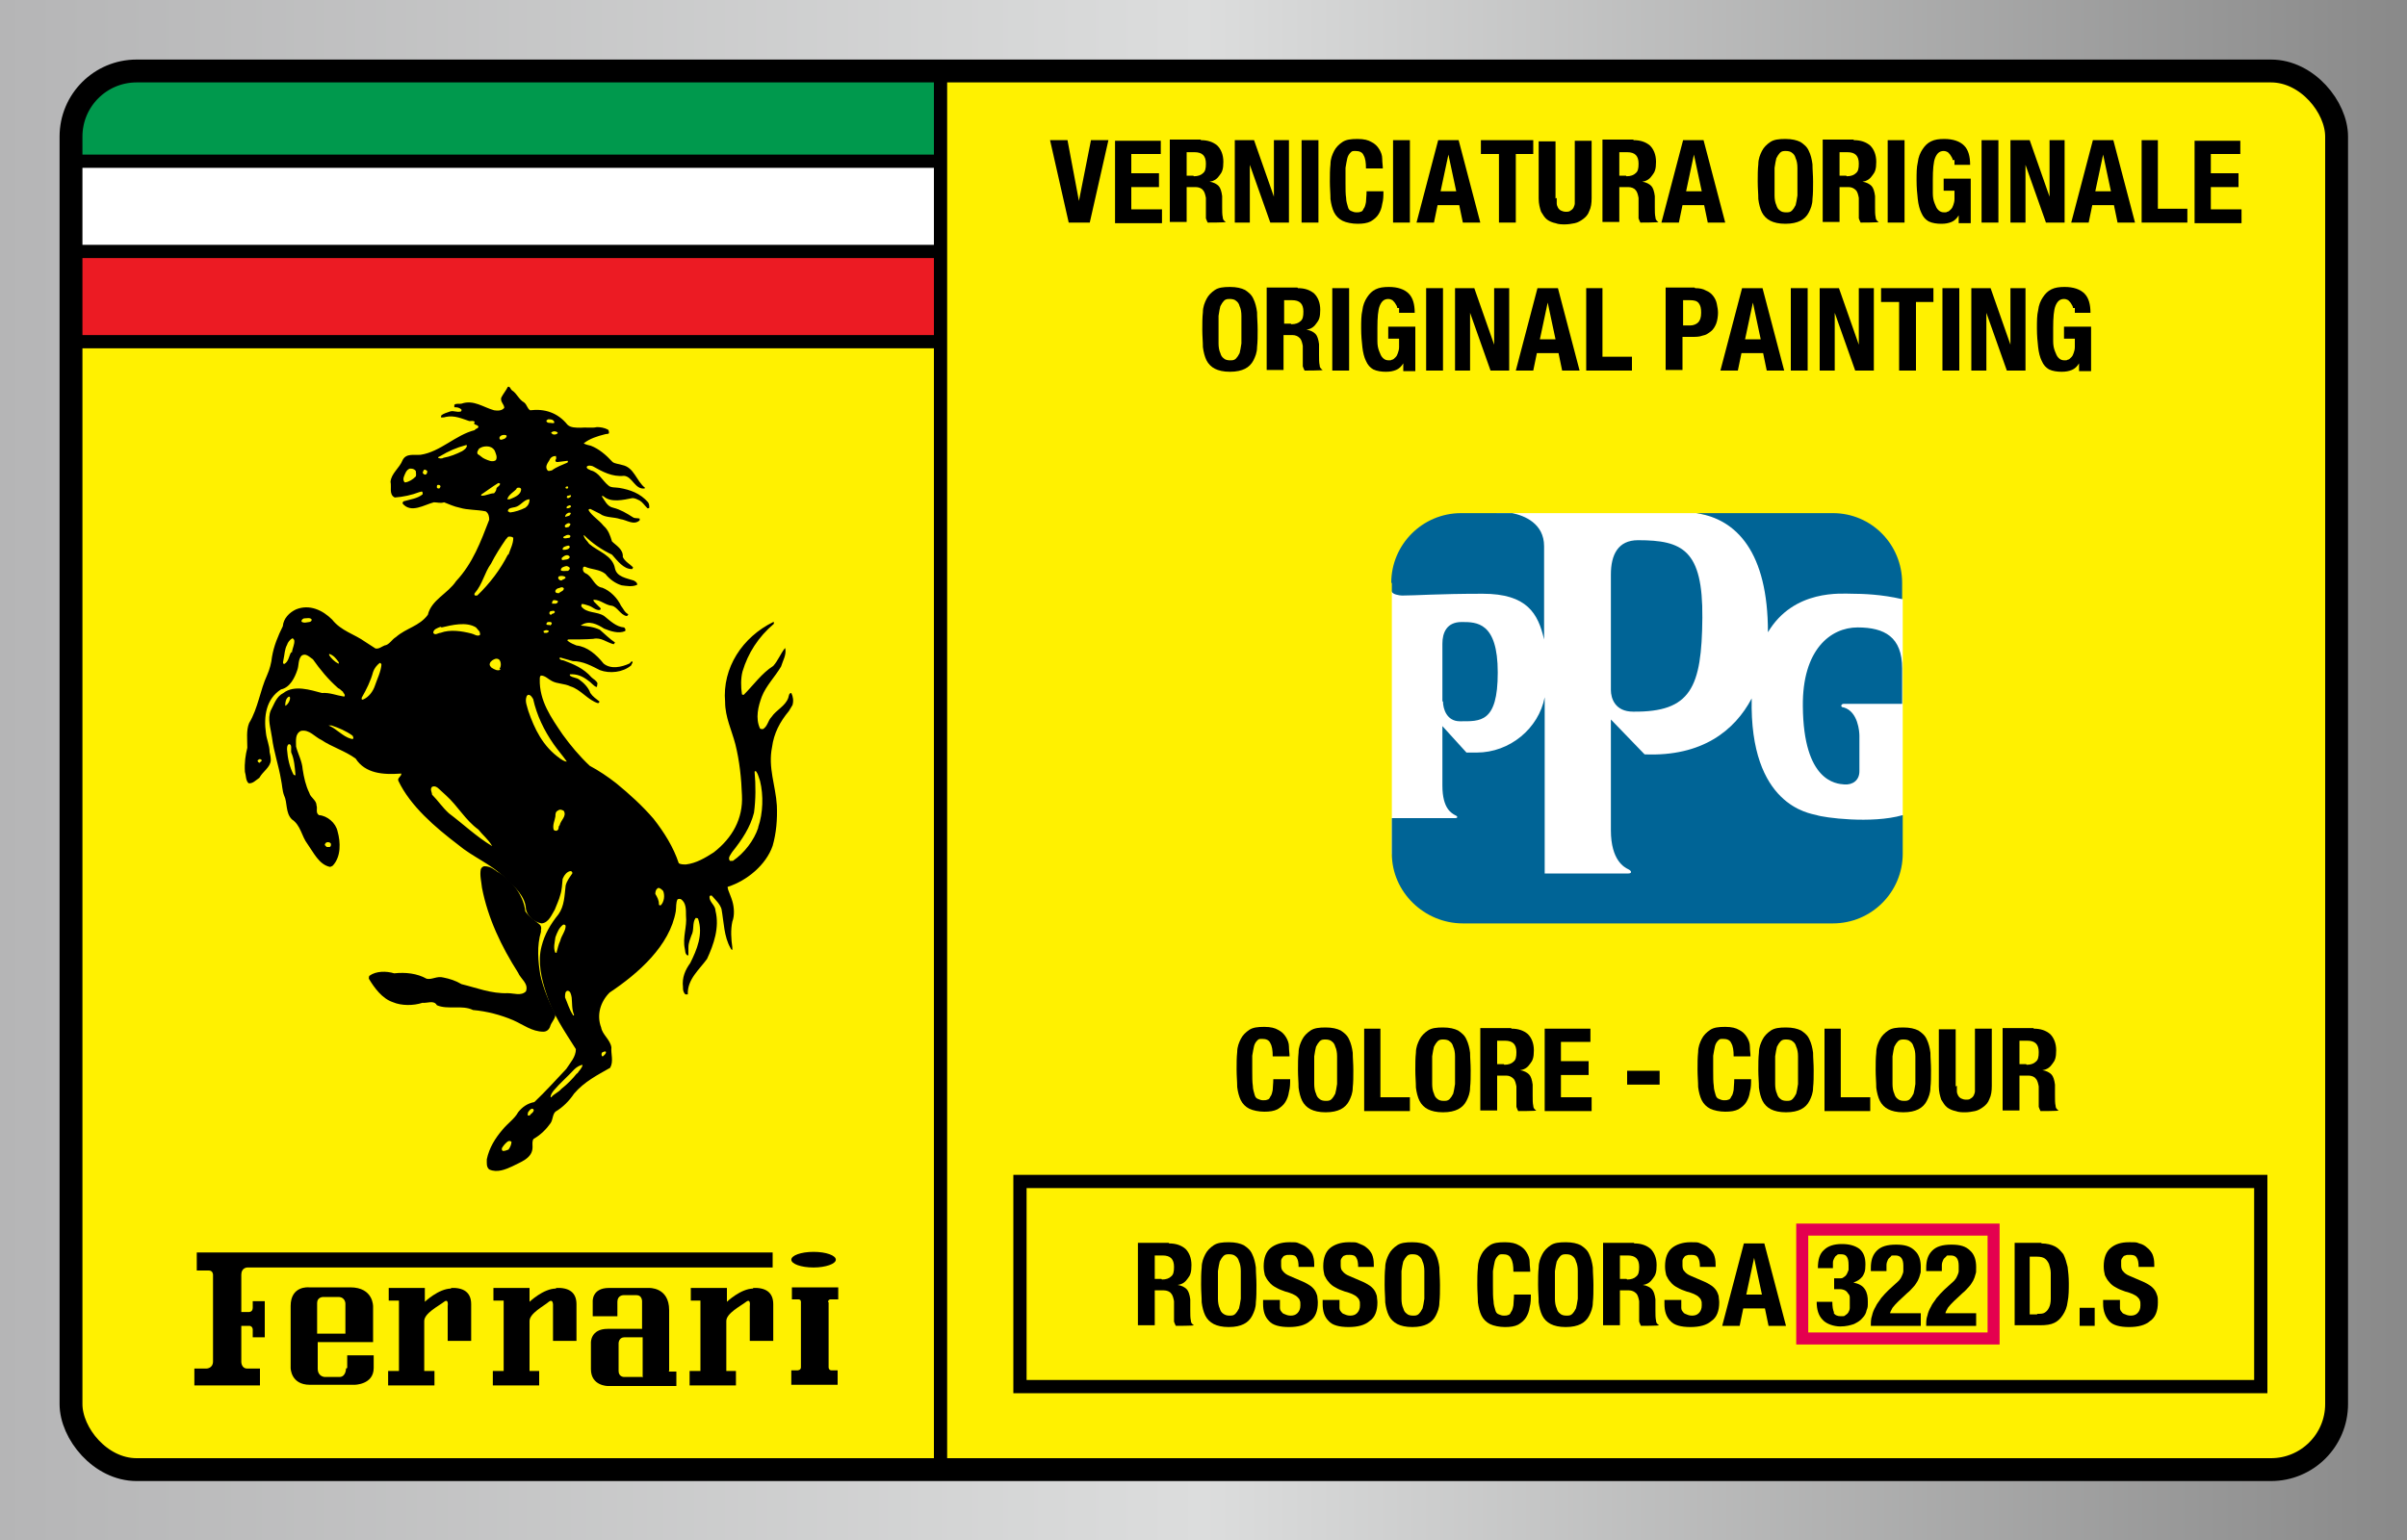
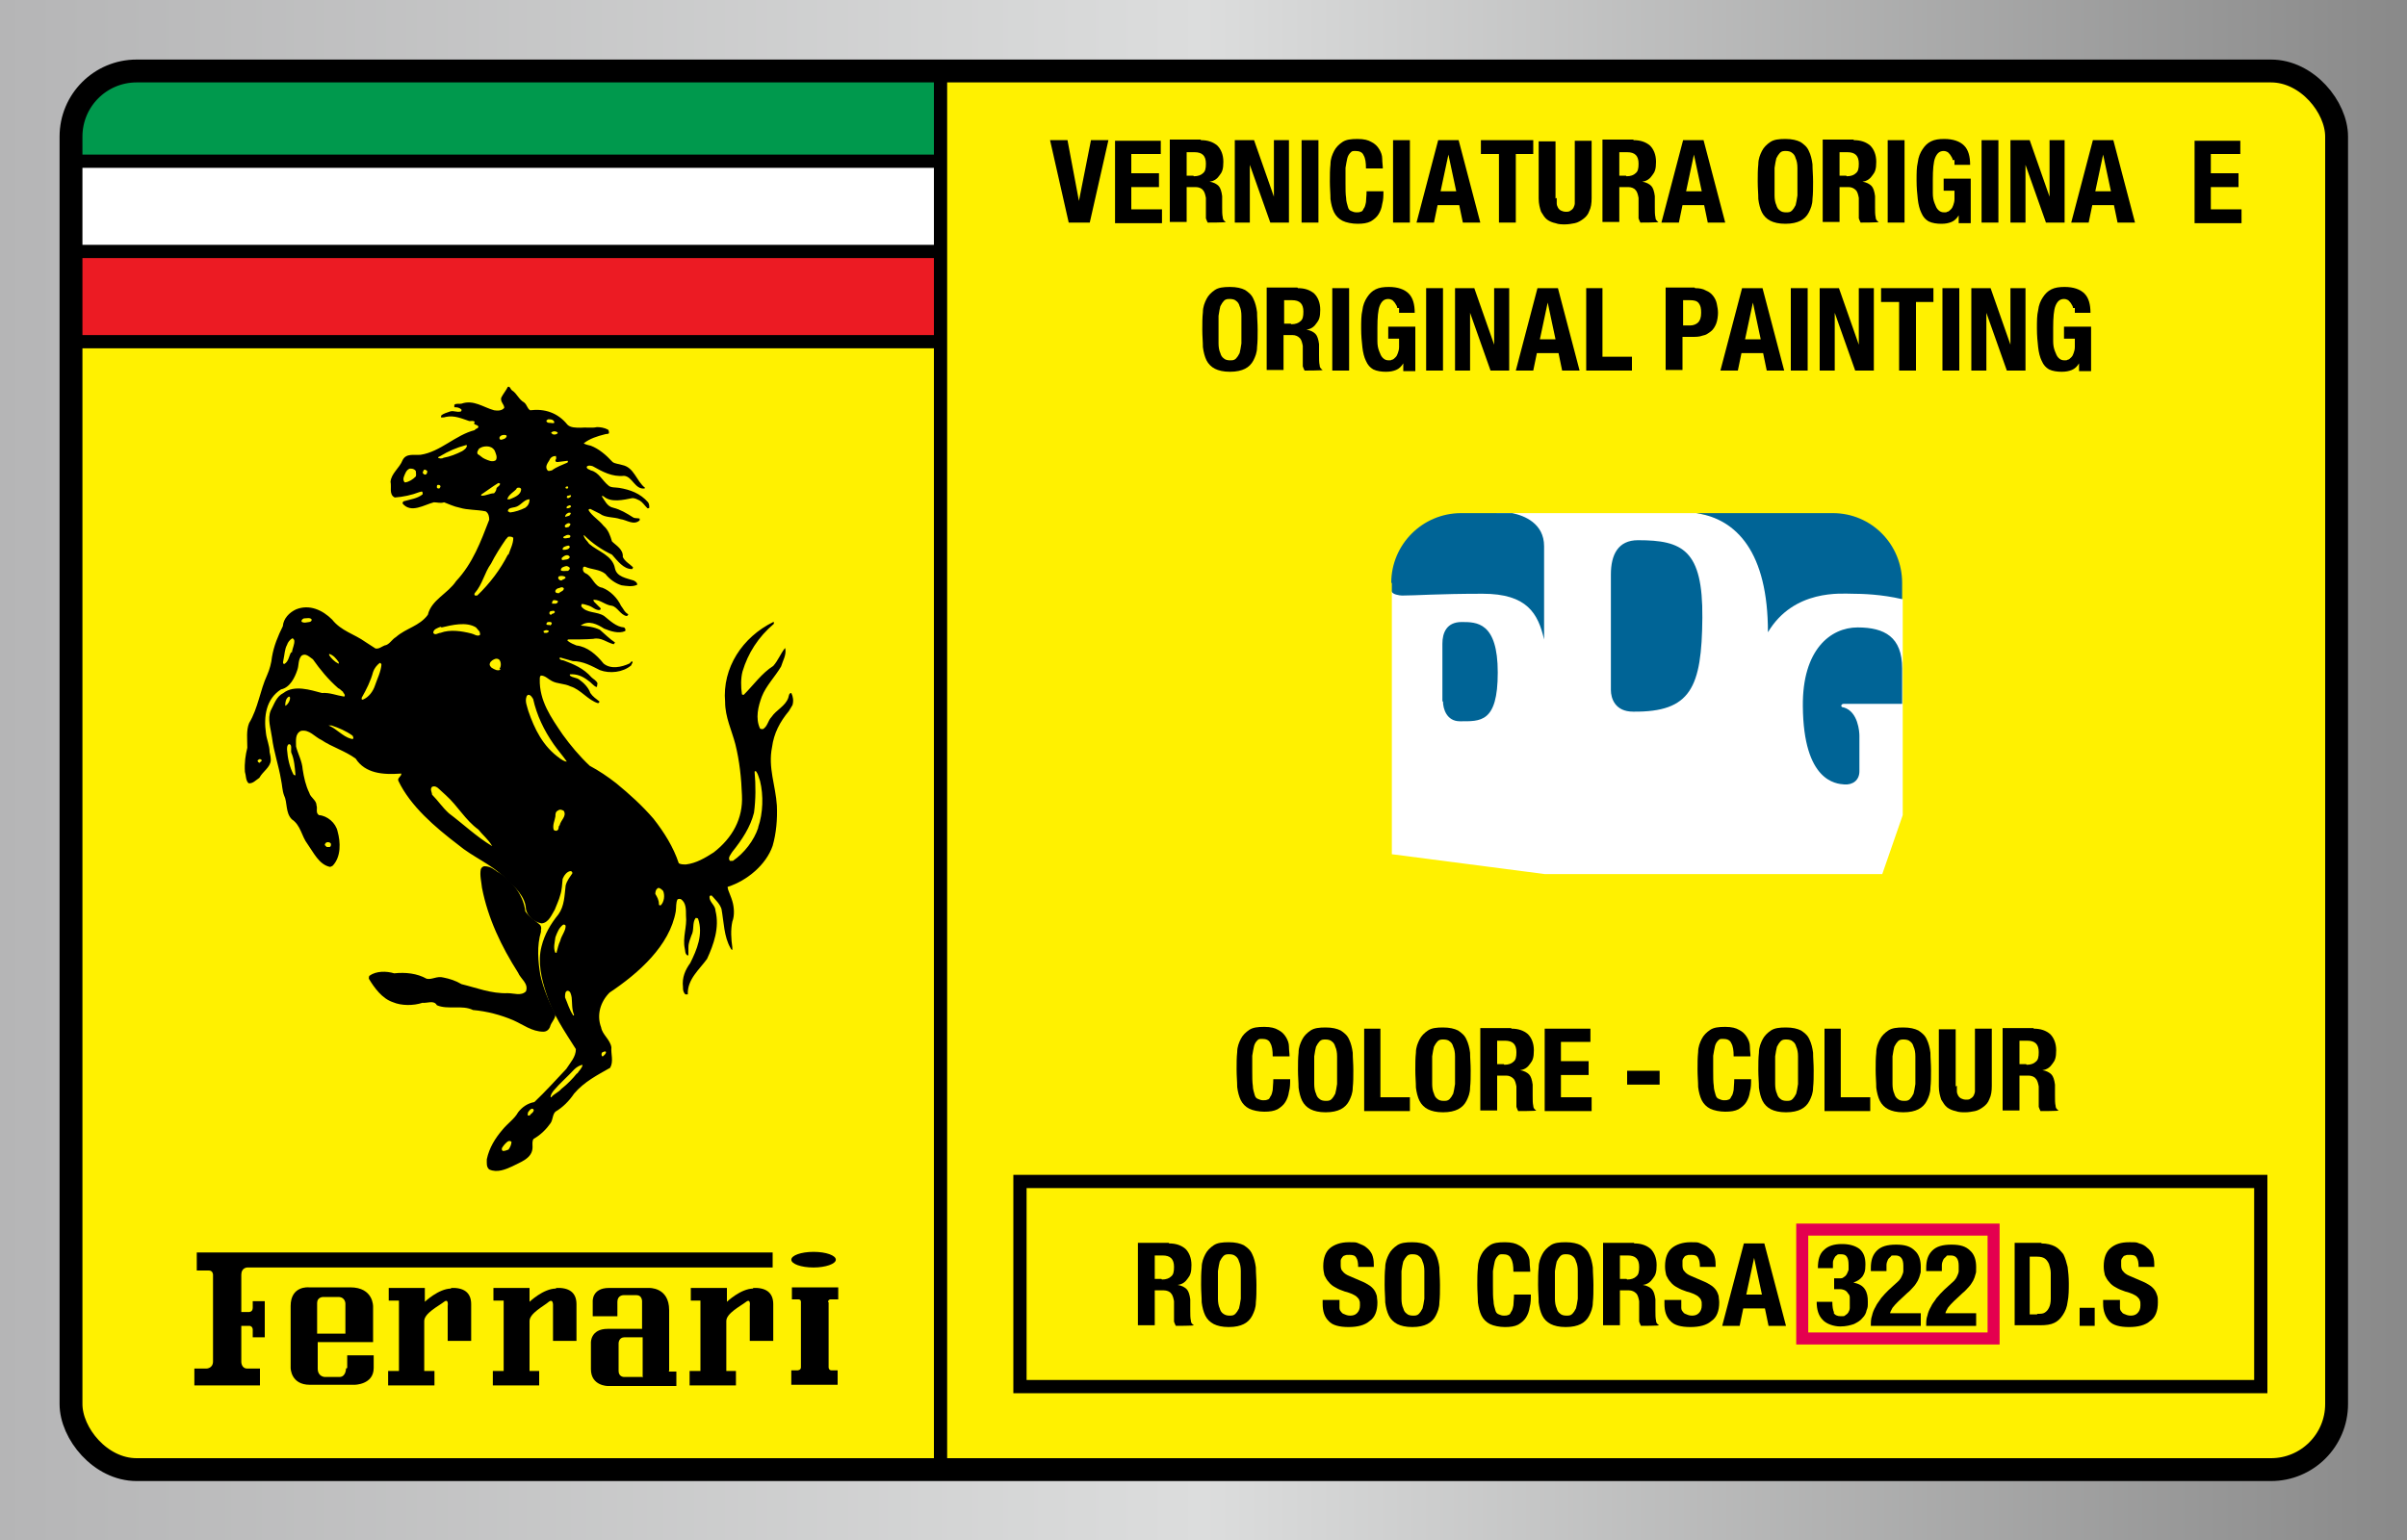
<svg xmlns="http://www.w3.org/2000/svg" id="_レイヤー_1" version="1.1" viewBox="0 0 400 256">
  <rect x="0" y="0" width="400" height="256" fill="#333333" stroke="none" />
  <defs>
    <style>
      .st0 {
        fill: #006496;
      }

      .st0, .st1, .st2 {
        fill-rule: evenodd;
      }

      .st3 {
        stroke: #e4004f;
        stroke-width: 2px;
      }

      .st3, .st4, .st5 {
        fill: none;
        stroke-miterlimit: 10;
      }

      .st6 {
        fill: #ec1b23;
      }

      .st7, .st1 {
        fill: #fff;
      }

      .st8 {
        fill: #00994d;
      }

      .st4 {
        stroke-width: 2.2px;
      }

      .st4, .st5 {
        stroke: #000;
      }

      .st5 {
        stroke-width: 3.8px;
      }

      .st9 {
        fill: url(#_名称未設定グラデーション_22);
      }

      .st10 {
        fill: #fff100;
      }
    </style>
    <linearGradient id="_名称未設定グラデーション_22" data-name="名称未設定グラデーション 22" x1="0" y1="128" x2="400" y2="128" gradientUnits="userSpaceOnUse">
      <stop offset="0" stop-color="#b5b5b6" />
      <stop offset=".5" stop-color="#dcdddd" />
      <stop offset="1" stop-color="#898989" />
    </linearGradient>
  </defs>
  <rect class="st9" width="400" height="256" />
  <rect class="st10" x="11.8" y="11.8" width="376.5" height="232.5" rx="10.9" ry="10.9" />
  <path class="st8" d="M156.3,11.8H22.6c-6,0-10.9,4.9-10.9,10.9v4.2h144.5v-15Z" />
  <rect class="st7" x="11.8" y="26.8" width="144.5" height="15" />
  <rect class="st6" x="11.8" y="41.8" width="144.5" height="15" />
  <line class="st4" x1="156.3" y1="244.2" x2="156.3" y2="11.8" />
  <line class="st4" x1="11.8" y1="56.8" x2="156.3" y2="56.8" />
  <line class="st4" x1="11.8" y1="41.8" x2="156.3" y2="41.8" />
  <line class="st4" x1="156.3" y1="26.8" x2="11.8" y2="26.8" />
  <g>
    <path d="M179.3,33.4h0l2-10.1h2.9l-3.1,13.7h-3.5l-3.1-13.7h2.9l1.9,10.1Z" />
    <path d="M192.9,25.6h-4.9v3.2h4.6v2.3h-4.6v3.7h5.1v2.3h-7.8v-13.7h7.6v2.3Z" />
    <path d="M199.6,23.3c1.1,0,2,.3,2.7.9.6.6,1,1.5,1,2.7s-.2,1.7-.6,2.2c-.4.6-.9,1-1.7,1.1h0c.7.1,1.2.4,1.5.7.3.3.5.9.6,1.7,0,.3,0,.5,0,.8,0,.3,0,.6,0,1,0,.7,0,1.3.1,1.7,0,.4.2.6.5.8h0c0,.1-3,.1-3,.1-.1-.2-.2-.4-.3-.7,0-.2,0-.5,0-.8v-2.6c-.1-.5-.2-1-.5-1.3-.2-.3-.7-.5-1.2-.5h-1.5v5.8h-2.8v-13.7h5.1ZM198.4,29.3c.7,0,1.2-.2,1.5-.5.4-.3.5-.8.5-1.6,0-1.3-.6-1.9-1.9-1.9h-1.3v3.9h1.1Z" />
    <path d="M211.7,32.7h0v-9.4h2.5v13.7h-3.1l-3.4-9.6h0v9.6h-2.5v-13.7h3.2l3.3,9.4Z" />
    <path d="M216.3,23.3h2.8v13.7h-2.8v-13.7Z" />
    <path d="M226.6,25.8c-.2-.5-.7-.7-1.3-.7s-.6,0-.9.3c-.2.2-.4.5-.5.9-.1.4-.2,1-.3,1.6,0,.7,0,1.5,0,2.5s0,1.9.1,2.5c0,.6.2,1.1.3,1.5s.3.6.6.7c.2.1.5.2.8.2s.5,0,.7-.1c.2,0,.4-.2.5-.5.2-.2.3-.6.4-1.1,0-.5.1-1,.1-1.8h2.8c0,.7,0,1.4-.2,2.1-.1.7-.3,1.2-.6,1.7-.3.5-.8.9-1.3,1.2-.6.3-1.3.4-2.2.4s-1.9-.2-2.5-.5c-.6-.3-1.1-.8-1.4-1.4-.3-.6-.5-1.4-.6-2.2,0-.9-.1-1.8-.1-2.9s0-2,.1-2.9c0-.9.3-1.6.6-2.2.3-.6.8-1.1,1.4-1.5.6-.4,1.4-.5,2.5-.5s1.8.2,2.3.5c.6.3,1,.7,1.3,1.2.3.5.5,1,.5,1.6,0,.6.1,1.1.1,1.6h-2.8c0-1-.1-1.7-.4-2.2Z" />
    <path d="M231.5,23.3h2.8v13.7h-2.8v-13.7Z" />
    <path d="M242.4,23.3l3.6,13.7h-2.9l-.6-2.9h-3.6l-.6,2.9h-2.9l3.6-13.7h3.4ZM242,31.8l-1.3-6.1h0l-1.3,6.1h2.7Z" />
    <path d="M254.9,25.6h-3v11.4h-2.8v-11.4h-3v-2.3h8.7v2.3Z" />
    <path d="M258.7,32.9c0,.3,0,.7,0,.9,0,.3.1.5.2.7.1.2.3.4.5.5.2.1.5.2.8.2s.6,0,.8-.2c.2-.1.4-.3.5-.5.1-.2.2-.5.2-.7,0-.3,0-.6,0-.9v-9.5h2.8v9.5c0,.9-.1,1.6-.4,2.2-.2.6-.6,1-1,1.3-.4.3-.9.6-1.4.7-.5.1-1.1.2-1.6.2s-1.1,0-1.6-.2c-.5-.1-1-.3-1.4-.6-.4-.3-.7-.8-1-1.3-.2-.6-.4-1.3-.4-2.2v-9.5h2.8v9.5Z" />
    <path d="M271.5,23.3c1.1,0,2,.3,2.7.9.6.6,1,1.5,1,2.7s-.2,1.7-.6,2.2c-.4.6-.9,1-1.7,1.1h0c.7.1,1.2.4,1.5.7.3.3.5.9.6,1.7,0,.3,0,.5,0,.8,0,.3,0,.6,0,1,0,.7,0,1.3.1,1.7,0,.4.2.6.5.8h0c0,.1-3,.1-3,.1-.1-.2-.2-.4-.3-.7,0-.2,0-.5,0-.8v-2.6c-.1-.5-.2-1-.5-1.3-.2-.3-.7-.5-1.2-.5h-1.5v5.8h-2.8v-13.7h5.1ZM270.3,29.3c.7,0,1.2-.2,1.5-.5.4-.3.5-.8.5-1.6,0-1.3-.6-1.9-1.9-1.9h-1.3v3.9h1.1Z" />
    <path d="M283.1,23.3l3.6,13.7h-2.9l-.6-2.9h-3.6l-.6,2.9h-2.9l3.6-13.7h3.4ZM282.8,31.8l-1.3-6.1h0l-1.3,6.1h2.7Z" />
    <path d="M292.2,27.3c0-.9.3-1.6.6-2.2.3-.6.8-1.1,1.4-1.5.6-.4,1.4-.5,2.5-.5s1.9.2,2.5.5c.6.4,1.1.8,1.4,1.5.3.6.5,1.4.6,2.2,0,.9.1,1.8.1,2.9s0,2-.1,2.9c0,.9-.3,1.6-.6,2.2-.3.6-.8,1.1-1.4,1.4-.6.3-1.4.5-2.5.5s-1.9-.2-2.5-.5c-.6-.3-1.1-.8-1.4-1.4-.3-.6-.5-1.4-.6-2.2,0-.9-.1-1.8-.1-2.9s0-2,.1-2.9ZM294.9,32.5c0,.6.1,1.2.3,1.6.1.4.3.7.6.9.2.2.6.3,1,.3s.7,0,1-.3c.2-.2.4-.5.6-.9.1-.4.2-.9.3-1.6,0-.6,0-1.4,0-2.3s0-1.7,0-2.3c0-.6-.1-1.2-.3-1.6-.1-.4-.3-.7-.6-.9-.2-.2-.6-.3-1-.3s-.7,0-1,.3c-.2.2-.4.5-.6.9-.1.4-.2.9-.3,1.6,0,.6,0,1.4,0,2.3s0,1.7,0,2.3Z" />
    <path d="M308.1,23.3c1.1,0,2,.3,2.7.9.6.6,1,1.5,1,2.7s-.2,1.7-.6,2.2c-.4.6-.9,1-1.7,1.1h0c.7.1,1.2.4,1.5.7.3.3.5.9.6,1.7,0,.3,0,.5,0,.8,0,.3,0,.6,0,1,0,.7,0,1.3.1,1.7,0,.4.2.6.5.8h0c0,.1-3,.1-3,.1-.1-.2-.2-.4-.3-.7,0-.2,0-.5,0-.8v-2.6c-.1-.5-.2-1-.5-1.3s-.7-.5-1.2-.5h-1.5v5.8h-2.8v-13.7h5.1ZM306.9,29.3c.7,0,1.2-.2,1.5-.5.4-.3.5-.8.5-1.6,0-1.3-.6-1.9-1.9-1.9h-1.3v3.9h1.1Z" />
    <path d="M313.7,23.3h2.8v13.7h-2.8v-13.7Z" />
    <path d="M324.5,26.6c0-.3-.2-.5-.3-.7-.1-.2-.3-.4-.5-.6-.2-.1-.4-.2-.7-.2-.7,0-1.1.4-1.4,1.1-.3.7-.4,2-.4,3.7s0,1.6,0,2.2c0,.7.1,1.2.3,1.7s.3.8.6,1.1.6.4,1,.4.3,0,.5-.1c.2,0,.4-.2.6-.4.2-.2.3-.4.4-.7.1-.3.2-.6.2-1v-1.4h-1.8v-2h4.5v7.4h-2v-1.3h0c-.3.5-.7.9-1.2,1.1-.5.2-1,.3-1.7.3s-1.5-.1-2.1-.4c-.5-.3-.9-.7-1.2-1.4-.3-.6-.5-1.4-.6-2.3-.1-.9-.2-1.9-.2-3.1s0-2.2.2-3c.1-.9.4-1.6.8-2.2.4-.6.8-1,1.4-1.3.6-.3,1.3-.4,2.2-.4,1.5,0,2.6.4,3.3,1.1.7.7,1,1.8,1,3.2h-2.6c0-.3,0-.5,0-.8Z" />
    <path d="M329.3,23.3h2.8v13.7h-2.8v-13.7Z" />
    <path d="M340.6,32.7h0v-9.4h2.5v13.7h-3.1l-3.4-9.6h0v9.6h-2.5v-13.7h3.2l3.3,9.4Z" />
    <path d="M351.2,23.3l3.6,13.7h-2.9l-.6-2.9h-3.6l-.6,2.9h-2.9l3.6-13.7h3.4ZM350.8,31.8l-1.3-6.1h0l-1.3,6.1h2.7Z" />
-     <path d="M355.8,23.3h2.8v11.4h4.9v2.3h-7.6v-13.7Z" />
    <path d="M372.3,25.6h-4.9v3.2h4.6v2.3h-4.6v3.7h5.1v2.3h-7.8v-13.7h7.6v2.3Z" />
    <path d="M199.9,51.9c0-.9.3-1.6.6-2.2.3-.6.8-1.1,1.4-1.5.6-.4,1.4-.5,2.5-.5s1.9.2,2.5.5c.6.4,1.1.8,1.4,1.5.3.6.5,1.4.6,2.2,0,.9.1,1.8.1,2.9s0,2-.1,2.9c0,.9-.3,1.6-.6,2.2-.3.6-.8,1.1-1.4,1.4-.6.3-1.4.5-2.5.5s-1.9-.2-2.5-.5c-.6-.3-1.1-.8-1.4-1.4-.3-.6-.5-1.4-.6-2.2,0-.9-.1-1.8-.1-2.9s0-2,.1-2.9ZM202.5,57.1c0,.6.1,1.2.3,1.6.1.4.3.7.6.9.2.2.6.3,1,.3s.7,0,1-.3c.2-.2.4-.5.6-.9.1-.4.2-.9.3-1.6,0-.6,0-1.4,0-2.3s0-1.7,0-2.3c0-.6-.1-1.2-.3-1.6-.1-.4-.3-.7-.6-.9-.2-.2-.6-.3-1-.3s-.7,0-1,.3c-.2.2-.4.5-.6.9-.1.4-.2.9-.3,1.6,0,.6,0,1.4,0,2.3s0,1.7,0,2.3Z" />
    <path d="M215.7,47.9c1.1,0,2,.3,2.7.9.6.6,1,1.5,1,2.7s-.2,1.7-.6,2.2c-.4.6-.9,1-1.7,1.1h0c.7.1,1.2.4,1.5.7.3.3.5.9.6,1.7,0,.3,0,.5,0,.8,0,.3,0,.6,0,1,0,.7,0,1.3.1,1.7,0,.4.2.6.5.8h0c0,.1-3,.1-3,.1-.1-.2-.2-.4-.3-.7,0-.2,0-.5,0-.8v-2.6c-.1-.5-.2-1-.5-1.3s-.7-.5-1.2-.5h-1.5v5.8h-2.8v-13.7h5.1ZM214.6,53.9c.7,0,1.2-.2,1.5-.5.4-.3.5-.8.5-1.6,0-1.3-.6-1.9-1.9-1.9h-1.3v3.9h1.1Z" />
    <path d="M221.4,47.9h2.8v13.7h-2.8v-13.7Z" />
    <path d="M232.2,51.2c0-.3-.2-.5-.3-.7-.1-.2-.3-.4-.5-.6-.2-.1-.4-.2-.7-.2-.7,0-1.1.4-1.4,1.1-.3.7-.4,2-.4,3.7s0,1.6,0,2.2c0,.7.1,1.2.3,1.7s.3.8.6,1.1.6.4,1,.4.3,0,.5-.1c.2,0,.4-.2.6-.4.2-.2.3-.4.4-.7.1-.3.2-.6.2-1v-1.4h-1.8v-2h4.5v7.4h-2v-1.3h0c-.3.5-.7.9-1.2,1.1-.5.2-1,.3-1.7.3s-1.5-.1-2.1-.4c-.5-.3-.9-.7-1.2-1.4-.3-.6-.5-1.4-.6-2.3-.1-.9-.2-1.9-.2-3.1s0-2.2.2-3c.1-.9.4-1.6.8-2.2.4-.6.8-1,1.4-1.3.6-.3,1.3-.4,2.2-.4,1.5,0,2.6.4,3.3,1.1.7.7,1,1.8,1,3.2h-2.6c0-.3,0-.5,0-.8Z" />
    <path d="M237,47.9h2.8v13.7h-2.8v-13.7Z" />
    <path d="M248.3,57.3h0v-9.4h2.5v13.7h-3.1l-3.4-9.6h0v9.6h-2.5v-13.7h3.2l3.3,9.4Z" />
    <path d="M258.9,47.9l3.6,13.7h-2.9l-.6-2.9h-3.6l-.6,2.9h-2.9l3.6-13.7h3.4ZM258.5,56.4l-1.3-6.1h0l-1.3,6.1h2.7Z" />
    <path d="M263.5,47.9h2.8v11.4h4.9v2.3h-7.6v-13.7Z" />
    <path d="M281.7,47.9c.7,0,1.3.1,1.8.4.5.2.9.5,1.2.9.3.4.5.8.6,1.3.1.5.2,1,.2,1.5s-.1,1.3-.3,1.8c-.2.5-.5,1-.9,1.3s-.8.6-1.4.7c-.5.2-1.1.2-1.8.2h-1.5v5.5h-2.8v-13.7h4.8ZM280.9,54.1c.5,0,1-.2,1.3-.5.3-.3.5-.8.5-1.6s-.1-1.2-.4-1.6c-.3-.4-.8-.5-1.5-.5h-1.1v4.2h1.2Z" />
    <path d="M292.9,47.9l3.6,13.7h-2.9l-.6-2.9h-3.6l-.6,2.9h-2.9l3.6-13.7h3.4ZM292.6,56.4l-1.3-6.1h0l-1.3,6.1h2.7Z" />
    <path d="M297.6,47.9h2.8v13.7h-2.8v-13.7Z" />
    <path d="M308.9,57.3h0v-9.4h2.5v13.7h-3.1l-3.4-9.6h0v9.6h-2.5v-13.7h3.2l3.3,9.4Z" />
    <path d="M321.4,50.2h-3v11.4h-2.8v-11.4h-3v-2.3h8.7v2.3Z" />
    <path d="M322.8,47.9h2.8v13.7h-2.8v-13.7Z" />
    <path d="M334.1,57.3h0v-9.4h2.5v13.7h-3.1l-3.4-9.6h0v9.6h-2.5v-13.7h3.2l3.3,9.4Z" />
    <path d="M344.5,51.2c0-.3-.2-.5-.3-.7-.1-.2-.3-.4-.5-.6-.2-.1-.4-.2-.7-.2-.7,0-1.1.4-1.4,1.1-.3.7-.4,2-.4,3.7s0,1.6,0,2.2c0,.7.1,1.2.3,1.7s.3.8.6,1.1.6.4,1,.4.3,0,.5-.1c.2,0,.4-.2.6-.4.2-.2.3-.4.4-.7.1-.3.2-.6.2-1v-1.4h-1.8v-2h4.5v7.4h-2v-1.3h0c-.3.5-.7.9-1.2,1.1-.5.2-1,.3-1.7.3s-1.5-.1-2.1-.4c-.5-.3-.9-.7-1.2-1.4-.3-.6-.5-1.4-.6-2.3-.1-.9-.2-1.9-.2-3.1s0-2.2.2-3c.1-.9.4-1.6.8-2.2.4-.6.8-1,1.4-1.3.6-.3,1.3-.4,2.2-.4,1.5,0,2.6.4,3.3,1.1.7.7,1,1.8,1,3.2h-2.6c0-.3,0-.5,0-.8Z" />
  </g>
  <g>
    <path d="M211.1,173.4c-.2-.5-.7-.7-1.3-.7s-.6,0-.9.3c-.2.2-.4.5-.5.9s-.2,1-.3,1.6c0,.7,0,1.5,0,2.5s0,1.9.1,2.5c0,.6.2,1.1.3,1.5.1.4.3.6.6.7.2.1.5.2.8.2s.5,0,.7-.1c.2,0,.4-.2.5-.5.2-.2.3-.6.4-1.1,0-.5.1-1,.1-1.8h2.8c0,.7,0,1.4-.2,2.1-.1.7-.3,1.2-.6,1.7-.3.5-.8.9-1.3,1.2-.6.3-1.3.4-2.2.4s-1.9-.2-2.5-.5c-.6-.3-1.1-.8-1.4-1.4-.3-.6-.5-1.4-.6-2.2,0-.9-.1-1.8-.1-2.9s0-2,.1-2.9c0-.9.3-1.6.6-2.2.3-.6.8-1.1,1.4-1.5.6-.4,1.4-.5,2.5-.5s1.8.2,2.3.5c.6.3,1,.7,1.3,1.2.3.5.5,1,.5,1.6,0,.6.1,1.1.1,1.6h-2.8c0-1-.1-1.7-.4-2.2Z" />
    <path d="M215.8,175c0-.9.3-1.6.6-2.2.3-.6.8-1.1,1.4-1.5.6-.4,1.4-.5,2.5-.5s1.9.2,2.5.5c.6.4,1.1.8,1.4,1.5.3.6.5,1.4.6,2.2,0,.9.1,1.8.1,2.9s0,2-.1,2.9c0,.9-.3,1.6-.6,2.2-.3.6-.8,1.1-1.4,1.4-.6.3-1.4.5-2.5.5s-1.9-.2-2.5-.5c-.6-.3-1.1-.8-1.4-1.4-.3-.6-.5-1.4-.6-2.2,0-.9-.1-1.8-.1-2.9s0-2,.1-2.9ZM218.4,180.2c0,.6.1,1.2.3,1.6.1.4.3.7.6.9.2.2.6.3,1,.3s.7,0,1-.3c.2-.2.4-.5.6-.9.1-.4.2-.9.3-1.6,0-.6,0-1.4,0-2.3s0-1.7,0-2.3c0-.6-.1-1.2-.3-1.6-.1-.4-.3-.7-.6-.9-.2-.2-.6-.3-1-.3s-.7,0-1,.3c-.2.2-.4.5-.6.9-.1.4-.2.9-.3,1.6,0,.6,0,1.4,0,2.3s0,1.7,0,2.3Z" />
    <path d="M226.6,171h2.8v11.4h4.9v2.3h-7.6v-13.7Z" />
    <path d="M235.3,175c0-.9.3-1.6.6-2.2.3-.6.8-1.1,1.4-1.5.6-.4,1.4-.5,2.5-.5s1.9.2,2.5.5c.6.4,1.1.8,1.4,1.5.3.6.5,1.4.6,2.2,0,.9.1,1.8.1,2.9s0,2-.1,2.9c0,.9-.3,1.6-.6,2.2-.3.6-.8,1.1-1.4,1.4-.6.3-1.4.5-2.5.5s-1.9-.2-2.5-.5c-.6-.3-1.1-.8-1.4-1.4-.3-.6-.5-1.4-.6-2.2,0-.9-.1-1.8-.1-2.9s0-2,.1-2.9ZM238,180.2c0,.6.1,1.2.3,1.6.1.4.3.7.6.9.2.2.6.3,1,.3s.7,0,1-.3c.2-.2.4-.5.6-.9.1-.4.2-.9.3-1.6,0-.6,0-1.4,0-2.3s0-1.7,0-2.3c0-.6-.1-1.2-.3-1.6-.1-.4-.3-.7-.6-.9-.2-.2-.6-.3-1-.3s-.7,0-1,.3c-.2.2-.4.5-.6.9-.1.4-.2.9-.3,1.6,0,.6,0,1.4,0,2.3s0,1.7,0,2.3Z" />
    <path d="M251.2,171c1.1,0,2,.3,2.7.9.6.6,1,1.5,1,2.7s-.2,1.7-.6,2.2c-.4.6-.9,1-1.7,1.1h0c.7.1,1.2.4,1.5.7.3.3.5.9.6,1.7,0,.3,0,.5,0,.8,0,.3,0,.6,0,1,0,.7,0,1.3.1,1.7,0,.4.2.6.5.8h0c0,.1-3,.1-3,.1-.1-.2-.2-.4-.3-.7,0-.2,0-.5,0-.8v-2.6c-.1-.5-.2-1-.5-1.3s-.7-.5-1.2-.5h-1.5v5.8h-2.8v-13.7h5.1ZM250,177c.7,0,1.2-.2,1.5-.5.4-.3.5-.8.5-1.6,0-1.3-.6-1.9-1.9-1.9h-1.3v3.9h1.1Z" />
    <path d="M264.3,173.2h-4.9v3.2h4.6v2.3h-4.6v3.7h5.1v2.3h-7.8v-13.7h7.6v2.3Z" />
    <path d="M275.8,180.3h-5.4v-2.3h5.4v2.3Z" />
    <path d="M287.7,173.4c-.2-.5-.7-.7-1.3-.7s-.6,0-.9.3c-.2.2-.4.5-.5.9s-.2,1-.3,1.6c0,.7,0,1.5,0,2.5s0,1.9.1,2.5c0,.6.2,1.1.3,1.5.1.4.3.6.6.7.2.1.5.2.8.2s.5,0,.7-.1c.2,0,.4-.2.5-.5.2-.2.3-.6.4-1.1,0-.5.1-1,.1-1.8h2.8c0,.7,0,1.4-.2,2.1-.1.7-.3,1.2-.6,1.7-.3.5-.8.9-1.3,1.2-.6.3-1.3.4-2.2.4s-1.9-.2-2.5-.5c-.6-.3-1.1-.8-1.4-1.4-.3-.6-.5-1.4-.6-2.2,0-.9-.1-1.8-.1-2.9s0-2,.1-2.9c0-.9.3-1.6.6-2.2.3-.6.8-1.1,1.4-1.5.6-.4,1.4-.5,2.5-.5s1.8.2,2.3.5c.6.3,1,.7,1.3,1.2.3.5.5,1,.5,1.6,0,.6.1,1.1.1,1.6h-2.8c0-1-.1-1.7-.4-2.2Z" />
    <path d="M292.3,175c0-.9.3-1.6.6-2.2.3-.6.8-1.1,1.4-1.5.6-.4,1.4-.5,2.5-.5s1.9.2,2.5.5c.6.4,1.1.8,1.4,1.5.3.6.5,1.4.6,2.2,0,.9.1,1.8.1,2.9s0,2-.1,2.9c0,.9-.3,1.6-.6,2.2-.3.6-.8,1.1-1.4,1.4-.6.3-1.4.5-2.5.5s-1.9-.2-2.5-.5c-.6-.3-1.1-.8-1.4-1.4-.3-.6-.5-1.4-.6-2.2,0-.9-.1-1.8-.1-2.9s0-2,.1-2.9ZM295,180.2c0,.6.1,1.2.3,1.6.1.4.3.7.6.9.2.2.6.3,1,.3s.7,0,1-.3c.2-.2.4-.5.6-.9.1-.4.2-.9.3-1.6,0-.6,0-1.4,0-2.3s0-1.7,0-2.3c0-.6-.1-1.2-.3-1.6-.1-.4-.3-.7-.6-.9-.2-.2-.6-.3-1-.3s-.7,0-1,.3c-.2.2-.4.5-.6.9-.1.4-.2.9-.3,1.6,0,.6,0,1.4,0,2.3s0,1.7,0,2.3Z" />
    <path d="M303.1,171h2.8v11.4h4.9v2.3h-7.6v-13.7Z" />
    <path d="M311.8,175c0-.9.3-1.6.6-2.2.3-.6.8-1.1,1.4-1.5.6-.4,1.4-.5,2.5-.5s1.9.2,2.5.5c.6.4,1.1.8,1.4,1.5.3.6.5,1.4.6,2.2,0,.9.1,1.8.1,2.9s0,2-.1,2.9c0,.9-.3,1.6-.6,2.2-.3.6-.8,1.1-1.4,1.4-.6.3-1.4.5-2.5.5s-1.9-.2-2.5-.5c-.6-.3-1.1-.8-1.4-1.4-.3-.6-.5-1.4-.6-2.2,0-.9-.1-1.8-.1-2.9s0-2,.1-2.9ZM314.5,180.2c0,.6.1,1.2.3,1.6.1.4.3.7.6.9.2.2.6.3,1,.3s.7,0,1-.3c.2-.2.4-.5.6-.9.1-.4.2-.9.3-1.6,0-.6,0-1.4,0-2.3s0-1.7,0-2.3c0-.6-.1-1.2-.3-1.6-.1-.4-.3-.7-.6-.9-.2-.2-.6-.3-1-.3s-.7,0-1,.3c-.2.2-.4.5-.6.9-.1.4-.2.9-.3,1.6,0,.6,0,1.4,0,2.3s0,1.7,0,2.3Z" />
    <path d="M325.2,180.5c0,.3,0,.7,0,.9,0,.3.1.5.2.7.1.2.3.4.5.5.2.1.5.2.8.2s.6,0,.8-.2c.2-.1.4-.3.5-.5.1-.2.2-.5.2-.7,0-.3,0-.6,0-.9v-9.5h2.8v9.5c0,.9-.1,1.6-.4,2.2-.2.6-.6,1-1,1.3-.4.3-.9.6-1.4.7-.5.1-1.1.2-1.6.2s-1.1,0-1.6-.2c-.5-.1-1-.3-1.4-.6-.4-.3-.7-.8-1-1.3-.2-.6-.4-1.3-.4-2.2v-9.5h2.8v9.5Z" />
    <path d="M338,171c1.1,0,2,.3,2.7.9.6.6,1,1.5,1,2.7s-.2,1.7-.6,2.2c-.4.6-.9,1-1.7,1.1h0c.7.1,1.2.4,1.5.7.3.3.5.9.6,1.7,0,.3,0,.5,0,.8,0,.3,0,.6,0,1,0,.7,0,1.3.1,1.7,0,.4.2.6.5.8h0c0,.1-3,.1-3,.1-.1-.2-.2-.4-.3-.7,0-.2,0-.5,0-.8v-2.6c-.1-.5-.2-1-.5-1.3-.2-.3-.7-.5-1.2-.5h-1.5v5.8h-2.8v-13.7h5.1ZM336.8,177c.7,0,1.2-.2,1.5-.5.4-.3.5-.8.5-1.6,0-1.3-.6-1.9-1.9-1.9h-1.3v3.9h1.1Z" />
  </g>
  <g>
    <path d="M194.3,206.7c1.1,0,2,.3,2.7.9.6.6,1,1.5,1,2.7s-.2,1.7-.6,2.2c-.4.6-.9,1-1.7,1.1h0c.7.1,1.2.4,1.5.7.3.3.5.9.6,1.7,0,.3,0,.5,0,.8,0,.3,0,.6,0,1,0,.7,0,1.3.1,1.7,0,.4.2.6.5.8h0c0,.1-3,.1-3,.1-.1-.2-.2-.4-.3-.7,0-.2,0-.5,0-.8v-2.6c-.1-.5-.2-1-.5-1.3-.2-.3-.7-.5-1.2-.5h-1.5v5.8h-2.8v-13.7h5.1ZM193.1,212.7c.7,0,1.2-.2,1.5-.5.4-.3.5-.8.5-1.6,0-1.3-.6-1.9-1.9-1.9h-1.3v3.9h1.1Z" />
    <path d="M199.7,210.7c0-.9.3-1.6.6-2.2.3-.6.8-1.1,1.4-1.5.6-.4,1.4-.5,2.5-.5s1.9.2,2.5.5c.6.4,1.1.8,1.4,1.5.3.6.5,1.4.6,2.2,0,.9.1,1.8.1,2.9s0,2-.1,2.9c0,.9-.3,1.6-.6,2.2-.3.6-.8,1.1-1.4,1.4-.6.3-1.4.5-2.5.5s-1.9-.2-2.5-.5c-.6-.3-1.1-.8-1.4-1.4-.3-.6-.5-1.4-.6-2.2,0-.9-.1-1.8-.1-2.9s0-2,.1-2.9ZM202.4,215.9c0,.6.1,1.2.3,1.6.1.4.3.7.6.9s.6.3,1,.3.7,0,1-.3c.2-.2.4-.5.6-.9.1-.4.2-.9.3-1.6,0-.6,0-1.4,0-2.3s0-1.7,0-2.3c0-.6-.1-1.2-.3-1.6-.1-.4-.3-.7-.6-.9-.2-.2-.6-.3-1-.3s-.7,0-1,.3c-.2.2-.4.5-.6.9-.1.4-.2.9-.3,1.6,0,.6,0,1.4,0,2.3s0,1.7,0,2.3Z" />
-     <path d="M212.7,216.5c0,.3,0,.6,0,.9,0,.3.1.5.3.7.1.2.3.3.6.4.2.1.5.2.9.2s.8-.1,1.1-.4c.3-.3.5-.7.5-1.3s0-.6-.1-.8c0-.2-.2-.4-.4-.6-.2-.2-.4-.3-.8-.5-.3-.1-.7-.3-1.2-.4-.6-.2-1.1-.4-1.6-.7-.4-.2-.8-.5-1.1-.9-.3-.3-.5-.7-.7-1.1-.1-.4-.2-.9-.2-1.5,0-1.4.4-2.4,1.1-3s1.8-1,3.1-1,1.2,0,1.7.2,1,.4,1.3.7c.4.3.7.7.9,1.1.2.5.3,1,.3,1.7v.4h-2.6c0-.7-.1-1.2-.3-1.5-.2-.4-.6-.5-1.1-.5s-.6,0-.8.1c-.2,0-.4.2-.5.4-.1.1-.2.3-.2.5,0,.2,0,.4,0,.6,0,.4,0,.8.3,1.1.2.3.6.6,1.1.8l2.1.9c.5.2,1,.5,1.3.7.3.2.6.5.8.8.2.3.3.6.4.9,0,.3.1.7.1,1.1,0,1.4-.4,2.5-1.3,3.1-.8.7-2,1-3.5,1s-2.7-.3-3.3-1c-.7-.7-1-1.6-1-2.9v-.6h2.8v.4Z" />
    <path d="M222.6,216.5c0,.3,0,.6,0,.9,0,.3.1.5.3.7.1.2.3.3.6.4.2.1.5.2.9.2s.8-.1,1.1-.4c.3-.3.5-.7.5-1.3s0-.6-.1-.8c0-.2-.2-.4-.4-.6-.2-.2-.4-.3-.8-.5-.3-.1-.7-.3-1.2-.4-.6-.2-1.1-.4-1.6-.7-.4-.2-.8-.5-1.1-.9-.3-.3-.5-.7-.7-1.1-.1-.4-.2-.9-.2-1.5,0-1.4.4-2.4,1.1-3s1.8-1,3.1-1,1.2,0,1.7.2,1,.4,1.3.7c.4.3.7.7.9,1.1.2.5.3,1,.3,1.7v.4h-2.6c0-.7-.1-1.2-.3-1.5-.2-.4-.6-.5-1.1-.5s-.6,0-.8.1c-.2,0-.4.2-.5.4-.1.1-.2.3-.2.5,0,.2,0,.4,0,.6,0,.4,0,.8.3,1.1.2.3.6.6,1.1.8l2.1.9c.5.2,1,.5,1.3.7.3.2.6.5.8.8.2.3.3.6.4.9,0,.3.1.7.1,1.1,0,1.4-.4,2.5-1.3,3.1-.8.7-2,1-3.5,1s-2.7-.3-3.3-1c-.7-.7-1-1.6-1-2.9v-.6h2.8v.4Z" />
    <path d="M230.2,210.7c0-.9.3-1.6.6-2.2.3-.6.8-1.1,1.4-1.5.6-.4,1.4-.5,2.5-.5s1.9.2,2.5.5c.6.4,1.1.8,1.4,1.5.3.6.5,1.4.6,2.2,0,.9.1,1.8.1,2.9s0,2-.1,2.9c0,.9-.3,1.6-.6,2.2-.3.6-.8,1.1-1.4,1.4-.6.3-1.4.5-2.5.5s-1.9-.2-2.5-.5c-.6-.3-1.1-.8-1.4-1.4-.3-.6-.5-1.4-.6-2.2,0-.9-.1-1.8-.1-2.9s0-2,.1-2.9ZM232.9,215.9c0,.6.1,1.2.3,1.6.1.4.3.7.6.9.2.2.6.3,1,.3s.7,0,1-.3c.2-.2.4-.5.6-.9.1-.4.2-.9.3-1.6,0-.6,0-1.4,0-2.3s0-1.7,0-2.3c0-.6-.1-1.2-.3-1.6-.1-.4-.3-.7-.6-.9-.2-.2-.6-.3-1-.3s-.7,0-1,.3c-.2.2-.4.5-.6.9-.1.4-.2.9-.3,1.6,0,.6,0,1.4,0,2.3s0,1.7,0,2.3Z" />
    <path d="M251.1,209.2c-.2-.5-.7-.7-1.3-.7s-.6,0-.9.3c-.2.2-.4.5-.5.9s-.2,1-.3,1.6c0,.7,0,1.5,0,2.5s0,1.9.1,2.5c0,.6.2,1.1.3,1.5.1.4.3.6.6.7.2.1.5.2.8.2s.5,0,.7-.1c.2,0,.4-.2.5-.5.2-.2.3-.6.4-1.1,0-.5.1-1,.1-1.8h2.8c0,.7,0,1.4-.2,2.1-.1.7-.3,1.2-.6,1.7-.3.5-.8.9-1.3,1.2-.6.3-1.3.4-2.2.4s-1.9-.2-2.5-.5c-.6-.3-1.1-.8-1.4-1.4-.3-.6-.5-1.4-.6-2.2,0-.9-.1-1.8-.1-2.9s0-2,.1-2.9c0-.9.3-1.6.6-2.2.3-.6.8-1.1,1.4-1.5.6-.4,1.4-.5,2.5-.5s1.8.2,2.3.5c.6.3,1,.7,1.3,1.2.3.5.5,1,.5,1.6,0,.6.1,1.1.1,1.6h-2.8c0-1-.1-1.7-.4-2.2Z" />
    <path d="M255.7,210.7c0-.9.3-1.6.6-2.2.3-.6.8-1.1,1.4-1.5.6-.4,1.4-.5,2.5-.5s1.9.2,2.5.5c.6.4,1.1.8,1.4,1.5.3.6.5,1.4.6,2.2,0,.9.1,1.8.1,2.9s0,2-.1,2.9c0,.9-.3,1.6-.6,2.2-.3.6-.8,1.1-1.4,1.4-.6.3-1.4.5-2.5.5s-1.9-.2-2.5-.5c-.6-.3-1.1-.8-1.4-1.4-.3-.6-.5-1.4-.6-2.2,0-.9-.1-1.8-.1-2.9s0-2,.1-2.9ZM258.4,215.9c0,.6.1,1.2.3,1.6.1.4.3.7.6.9.2.2.6.3,1,.3s.7,0,1-.3c.2-.2.4-.5.6-.9.1-.4.2-.9.3-1.6,0-.6,0-1.4,0-2.3s0-1.7,0-2.3c0-.6-.1-1.2-.3-1.6-.1-.4-.3-.7-.6-.9-.2-.2-.6-.3-1-.3s-.7,0-1,.3c-.2.2-.4.5-.6.9-.1.4-.2.9-.3,1.6,0,.6,0,1.4,0,2.3s0,1.7,0,2.3Z" />
    <path d="M271.6,206.7c1.1,0,2,.3,2.7.9.6.6,1,1.5,1,2.7s-.2,1.7-.6,2.2c-.4.6-.9,1-1.7,1.1h0c.7.1,1.2.4,1.5.7.3.3.5.9.6,1.7,0,.3,0,.5,0,.8,0,.3,0,.6,0,1,0,.7,0,1.3.1,1.7,0,.4.2.6.5.8h0c0,.1-3,.1-3,.1-.1-.2-.2-.4-.3-.7,0-.2,0-.5,0-.8v-2.6c-.1-.5-.2-1-.5-1.3s-.7-.5-1.2-.5h-1.5v5.8h-2.8v-13.7h5.1ZM270.4,212.7c.7,0,1.2-.2,1.5-.5.4-.3.5-.8.5-1.6,0-1.3-.6-1.9-1.9-1.9h-1.3v3.9h1.1Z" />
    <path d="M279.4,216.5c0,.3,0,.6,0,.9,0,.3.1.5.3.7.1.2.3.3.6.4.2.1.5.2.9.2s.8-.1,1.1-.4c.3-.3.5-.7.5-1.3s0-.6-.1-.8c0-.2-.2-.4-.4-.6-.2-.2-.4-.3-.8-.5-.3-.1-.7-.3-1.2-.4-.6-.2-1.1-.4-1.6-.7-.4-.2-.8-.5-1.1-.9-.3-.3-.5-.7-.7-1.1-.1-.4-.2-.9-.2-1.5,0-1.4.4-2.4,1.1-3s1.8-1,3.1-1,1.2,0,1.7.2,1,.4,1.3.7c.4.3.7.7.9,1.1.2.5.3,1,.3,1.7v.4h-2.6c0-.7-.1-1.2-.3-1.5-.2-.4-.6-.5-1.1-.5s-.6,0-.8.1c-.2,0-.4.2-.5.4-.1.1-.2.3-.2.5,0,.2,0,.4,0,.6,0,.4,0,.8.3,1.1.2.3.6.6,1.1.8l2.1.9c.5.2,1,.5,1.3.7.3.2.6.5.8.8.2.3.3.6.4.9,0,.3.1.7.1,1.1,0,1.4-.4,2.5-1.3,3.1-.8.7-2,1-3.5,1s-2.7-.3-3.3-1c-.7-.7-1-1.6-1-2.9v-.6h2.8v.4Z" />
    <path d="M293.2,206.7l3.6,13.7h-2.9l-.6-2.9h-3.6l-.6,2.9h-2.9l3.6-13.7h3.4ZM292.8,215.2l-1.3-6.1h0l-1.3,6.1h2.7Z" />
    <path d="M304.7,218.2c.2.4.6.6,1.2.6s.6,0,.8-.2c.2-.1.4-.3.5-.5s.2-.4.2-.7c0-.3,0-.5,0-.8s0-.6,0-.9c0-.3-.1-.5-.3-.7-.1-.2-.3-.4-.5-.5-.2-.1-.5-.2-.9-.2h-.9v-1.8h.9c.3,0,.5,0,.7-.2.2-.1.4-.3.5-.5.1-.2.2-.4.3-.7,0-.3,0-.5,0-.8,0-.7-.1-1.1-.3-1.4-.2-.3-.5-.4-1-.4s-.5,0-.7.2c-.2.1-.3.3-.4.5-.1.2-.2.4-.2.7,0,.3,0,.6,0,.9h-2.5c0-1.4.3-2.4,1-3,.7-.7,1.7-1,3-1s2.2.3,2.9.8c.7.6,1,1.4,1,2.6s-.2,1.5-.5,2c-.4.5-.9.8-1.5,1h0c.9.2,1.5.5,1.9,1.1.4.6.5,1.3.5,2.1s0,.9-.2,1.4c-.1.5-.3.9-.7,1.3-.3.4-.8.7-1.4,1-.6.2-1.3.4-2.3.4s-2.3-.4-2.9-1.1c-.7-.7-1-1.7-1-3h0c0,0,2.6,0,2.6,0,0,.8.1,1.4.3,1.8Z" />
    <path d="M310.9,220.4c0-.6,0-1.2.2-1.7.1-.5.3-1,.6-1.5.2-.5.6-.9.9-1.4.4-.5.8-.9,1.3-1.4l1.1-1c.3-.3.6-.5.7-.7.2-.2.3-.5.4-.7.1-.2.2-.5.2-.7,0-.3,0-.6,0-.9,0-1.1-.4-1.7-1.3-1.7s-.6,0-.8.2-.4.3-.5.6c-.1.2-.2.5-.2.8,0,.3,0,.7,0,1h-2.6v-.5c0-1.3.3-2.2,1-2.9.7-.7,1.7-1,3.2-1s2.4.3,3.1,1c.7.6,1,1.6,1,2.7s0,.8-.1,1.2-.2.7-.4,1.1c-.2.3-.4.7-.7,1-.3.3-.6.7-1,1l-1.5,1.4c-.4.4-.7.7-1,1.1-.2.4-.4.7-.4.9h5.1v2.1h-8.3Z" />
    <path d="M320.1,220.4c0-.6,0-1.2.2-1.7.1-.5.3-1,.6-1.5.2-.5.6-.9.9-1.4.4-.5.8-.9,1.3-1.4l1.1-1c.3-.3.6-.5.7-.7.2-.2.3-.5.4-.7.1-.2.2-.5.2-.7,0-.3,0-.6,0-.9,0-1.1-.4-1.7-1.3-1.7s-.6,0-.8.2-.4.3-.5.6c-.1.2-.2.5-.2.8,0,.3,0,.7,0,1h-2.6v-.5c0-1.3.3-2.2,1-2.9.7-.7,1.7-1,3.2-1s2.4.3,3.1,1c.7.6,1,1.6,1,2.7s0,.8-.1,1.2-.2.7-.4,1.1c-.2.3-.4.7-.7,1-.3.3-.6.7-1,1l-1.5,1.4c-.4.4-.7.7-1,1.1-.2.4-.4.7-.4.9h5.1v2.1h-8.3Z" />
    <path d="M339.2,206.7c1,0,1.7.2,2.3.5.6.3,1,.8,1.4,1.3.3.6.5,1.3.7,2.1.1.8.2,1.7.2,2.7s0,2.2-.2,3.1c-.1.9-.4,1.6-.8,2.2-.4.6-.8,1-1.4,1.3-.6.3-1.4.4-2.3.4h-4.3v-13.7h4.5ZM338.6,218.4c.5,0,.9,0,1.2-.2.3-.2.5-.4.7-.8s.3-.9.3-1.5c0-.6,0-1.4,0-2.3s0-1.5,0-2c0-.6-.2-1.1-.3-1.5-.2-.4-.4-.7-.7-.9s-.7-.3-1.3-.3h-1.2v9.6h1.2Z" />
    <path d="M348.1,220.4h-2.5v-3h2.5v3Z" />
    <path d="M352.3,216.5c0,.3,0,.6,0,.9,0,.3.1.5.3.7.1.2.3.3.6.4.2.1.5.2.9.2s.8-.1,1.1-.4.5-.7.5-1.3,0-.6-.1-.8c0-.2-.2-.4-.4-.6-.2-.2-.4-.3-.8-.5-.3-.1-.7-.3-1.2-.4-.6-.2-1.1-.4-1.6-.7-.4-.2-.8-.5-1.1-.9-.3-.3-.5-.7-.7-1.1-.1-.4-.2-.9-.2-1.5,0-1.4.4-2.4,1.1-3,.8-.7,1.8-1,3.1-1s1.2,0,1.7.2c.5.1,1,.4,1.3.7.4.3.7.7.9,1.1.2.5.3,1,.3,1.7v.4h-2.6c0-.7-.1-1.2-.3-1.5-.2-.4-.6-.5-1.1-.5s-.6,0-.8.1c-.2,0-.4.2-.5.4-.1.1-.2.3-.2.5,0,.2,0,.4,0,.6,0,.4,0,.8.3,1.1.2.3.6.6,1.1.8l2.1.9c.5.2,1,.5,1.3.7.3.2.6.5.8.8.2.3.3.6.4.9s.1.7.1,1.1c0,1.4-.4,2.5-1.3,3.1-.8.7-2,1-3.5,1s-2.7-.3-3.3-1-1-1.6-1-2.9v-.6h2.8v.4Z" />
  </g>
  <g>
    <polygon class="st1" points="231.3 98.3 231.3 142 256.7 145.3 312.8 145.3 316.2 135.5 316.2 99.6 291.2 87.1 281.9 85.3 248.8 85.3 231.3 98.3" />
    <g>
      <path class="st0" d="M231.3,96.9v1.4c0,.5,1.3.7,1.7.7,2.2,0,6-.3,13.4-.3s9.2,3.3,10.2,7.6v-15.5c0-3.8-3.3-5.1-5.3-5.5h-8.5c-6.4,0-11.6,5.2-11.6,11.6h0Z" />
      <path class="st0" d="M304.6,85.3h-22.7c6.7,1,11.9,6.5,11.9,19.8,4.3-7.2,12.3-6.4,14-6.4s4.9.1,8.3.9v-2.7c0-6.4-5.1-11.6-11.5-11.6h0Z" />
-       <path class="st0" d="M316.2,135.5c-5.2,1.5-13.2.4-14.3,0-1.1-.3-11.2-1.5-10.8-19.4-2.8,5.3-8.2,9.7-17.8,9.3l-5.6-5.8v18.4c0,5.1,2.3,6.2,2.9,6.5.6.3.6.7,0,.7h-13.9v-29.3c-1,5.2-5.8,9.2-11.3,9.2s-1.2,0-1.7,0l-4-4.4v9.9c0,3.9,1.6,4.6,2.1,4.9.5.2.5.5,0,.5h-10.5v5.9c0,6.4,5.4,11.6,11.8,11.6h61.5c6.4,0,11.6-5.2,11.6-11.6v-6.4Z" />
      <path class="st0" d="M316.1,111.1c0-5.2-2.9-6.8-7.4-6.8s-9.2,3.7-9.1,13.1c.1,12.5,5.5,12.9,6.9,13,1.4.1,2.5-.7,2.5-2.2v-5.9c0-.6-.2-4-2.6-4.7-.6,0-.5-.6,0-.6h9.7v-6s0,0,0,0ZM239.7,116.6v-9.6c0-1.8.7-3.6,3.2-3.6s6,0,6,8.4-2.9,8.1-6.3,8.1c-2.2,0-2.8-2.1-2.8-3.3ZM267.7,114.7v-19.2c0-3.3,1.2-5.7,4.5-5.7,7.4,0,10.8,1.6,10.7,12.9-.1,11.6-1.9,15.7-11.5,15.6-3,0-3.7-2.2-3.7-3.6Z" />
    </g>
  </g>
  <rect class="st4" x="169.5" y="196.4" width="206.2" height="34.1" />
  <g>
    <path class="st2" d="M82.7,144.9c2.4,1.5,4.3,3.9,4.6,6.6.6.9,1.6,1.5,2.4,2.2.2.2.3.5.2.9v.3c-.7,2.3-.5,4.9-.1,7.2.5,2.2,1.4,4.4,2.5,6.5,0,.8-.7,1.3-.9,2.1-.2.5-.6.8-1.1.8-1.9,0-3.4-1.2-5-1.9-2.1-.9-4.4-1.5-6.7-1.7-1.8-.9-4.2,0-6-.8-.5-.9-1.6-.3-2.4-.4-1.5.5-3.5.5-4.9-.1-1.8-.6-3.1-2.4-4-3.9,0-.2,0-.4.1-.5,1.1-.8,2.8-.8,4.1-.4,1.9-.2,3.8,0,5.4.9.9.2,1.7-.5,2.8-.2,1,.2,2,.5,3,1.1,2.5.6,4.9,1.6,7.7,1.5,1,0,2.2.5,3-.3.5-1.3-.9-2.1-1.3-3.1-2.8-4.4-5-9-6-14.1-.1-1-.4-2.1-.2-3.1.1-.3.4-.5.6-.5,1,0,1.6.5,2.4,1.1h0Z" />
    <path class="st2" d="M131.7,117.2c.2-.7.1-1.4-.2-2-.4,0-.4.5-.5.8-.5,1.4-2,2-2.8,3.2-.6.6-.6,1.5-1.4,2-.2,0-.4,0-.5-.1-.8-1.7-.3-3.7.3-5.3.7-1.8,2.2-3.3,3.2-5,.3-1,.9-1.9.7-3,0,0-.1-.1-.1,0-.7.9-1.1,2-1.9,2.9-1.9,1.2-3.3,3.2-4.9,4.8-.1,0-.3,0-.3-.1-.2-1.2-.2-2.7.1-3.8.9-3,2.6-5.7,5.2-7.9v-.3h-.1c-5.1,2.5-8.5,7.6-8,13.3,0,2.5,1.1,4.7,1.7,7,.7,2.8,1,5.7,1.1,8.5.2,3.9-1.6,7.1-4.7,9.5-1.4.9-2.9,1.8-4.6,2-.4,0-.9,0-1.2-.2-.9-2.7-2.4-5.1-4.2-7.4-1.9-2.2-4-4.1-6.2-5.9-1.4-1.1-2.9-2.1-4.4-2.9-1.7-1.6-3.2-3.4-4.5-5.2-1.9-2.8-3.9-5.6-3.8-9.2,0-.2,0-.5.2-.6.7,0,1.2.6,1.8.9.9.5,2.1.4,3.1.9,1.7.5,2.9,2.3,4.6,2.8,0,0,.3-.2.2-.3-.5-.4-1.1-.8-1.5-1.4-.3-.9-1.1-1.7-1.8-2.2-.5-.4-1.1-.3-1.6-.7,0,0,0-.1,0-.2,1.1-.1,2.1.3,3,1,.5.3.9.9,1.4,1.1.2,0,.1-.4.2-.6-.2-.5-.7-.7-1-1-1.3-1.5-3-2.2-4.6-2.8-.2-.1-.5,0-.7-.3,0-.1,0-.2.1-.2.7.2,1.4.4,2.1.6,1.7,0,3.1.8,4.5,1.5,1.6.6,3.8.4,5.2-.8,0-.2.3-.4.2-.6-.2-.2-.3.2-.5.3-1.3.6-3.1,1-4.3,0-1.2-1.5-2.7-2.8-4.5-3-.5-.2-1-.4-1.5-.8,0-.1,0-.1.1-.2,1.4,0,2.9,0,4.2-.1,1.3-.3,2.2.6,3.4.9,0-.1.2-.2.2-.3-.9-.6-1.7-1.4-2.5-2.1-1-.5-2.1-.6-3.1-.7h-.1c1.3-1,2.8-.2,3.9.5,1,.4,2.4.9,3.5.4.1-.2,0-.5-.2-.6-1.3-.1-2.3-1.1-3.3-1.9-1.2-.8-2.9-.4-3.8-1.6,0-.1,0-.3.1-.4.4,0,.8.2,1.2.3.6.2,1.1.8,1.8.7,0,0,.2-.2.1-.3l-1.1-1.1c0-.1-.2-.3,0-.3,1.1,0,1.9.9,3,1,.9.2,1.4,1.5,2.4,1.7.1,0,.3-.1.3-.3-.6-.3-.8-.9-1.2-1.4-.6-1.3-1.8-2.5-3.1-3-1.4-.2-1.6-1.9-2.8-2.4-.4-.2-.5-.6-.4-.9,0-.2.2-.2.3-.2,1.1.5,2.4.4,3.4,1.2.7.9,1.7,1.6,2.7,1.9.8.1,1.8.3,2.6-.1,0-.4-.4-.6-.6-.7-1.2-.4-2.8-.6-3.1-2-.4-2.2-2.8-2.8-4.3-4.1-.3-.5-.8-.8-.9-1.4,0,0,0-.1.1,0,1.3,1.3,2.9,2.4,4.6,3.2.9,1,1.9,2.4,3.3,2.4.1,0,.2-.2.2-.3-.6-.6-1.3-.9-1.7-1.7.1-1.3-1.1-1.9-1.8-2.6-.3-1-.6-1.9-1.4-2.6-.8-1-1.9-1.6-2.5-2.6,0-.1.1-.2.3-.2l1.6.8c.9.7,2.3.5,3.4.9,1,.1,2.2,1.1,3.2.2,0-.1,0-.3,0-.3-.4-.1-.8,0-1.1-.2-1.1-.7-2.1-1.3-3.3-1.6-1-.2-1.4-1.2-1.9-1.9h0c0-.1.3,0,.3,0,1.2,1.1,3.3.6,4.8.3.4,0,.8.2,1.2.4.5.3.8.8,1.3,1.3,0,0,.3,0,.3-.1,0-.3,0-.6-.2-.9-1.3-1.5-3-2.1-4.8-2.4-.6-.1-1.4,0-1.8-.4-1-.8-1.6-2.2-2.9-2.5-.3-.2-.7-.2-.7-.6.2-.3.7-.2,1-.1,1.6.9,3.2,1.8,5.2,1.6,1.4.1,1.8,2.3,3.4,2.1,0,0,0,0,.1-.1-1.5-1.2-1.8-3.4-3.8-3.8-.6-.2-1.2-.2-1.6-.5-1.1-1.2-2.3-2.2-3.6-2.7-.4-.1-.9-.2-1.2-.4,1-.8,2.3-1.2,3.5-1.5.2-.1.6,0,.7-.2,0-.2,0-.5-.2-.6-.6-.3-1.2-.4-1.8-.4-.9.2-1.8,0-2.7.1-.8,0-1.7,0-2.2-.5-1.6-2-3.8-2.7-6.2-2.4-.5-.3-.5-.9-1-1.3-.9-.5-1.2-1.5-2-2h0c-.3-.2-.3-.7-.7-.6-.3.6-.8,1.2-1.1,1.8-.2.7.5,1.1.5,1.7-.4.5-1.1.5-1.7.4-1.8-.5-3.4-1.8-5.4-1.1-.4.1-.9-.1-1.2.2,0,.1,0,.3,0,.4.4,0,.8,0,1.2.4,0,.1,0,.2-.1.3-.7.2-1.2-.2-1.8,0-.5.2-1.1.3-1.5.7,0,0,0,.2,0,.3.3,0,.5,0,.8-.1,1.4-.3,2.7.3,3.9.7.3,0,.6-.1.9.1-.4.6.4.4.6.8,0,.4-.5.3-.6.6-3.2.8-5.7,3.6-9,4.1-1.1.1-2.4-.3-3,.9-.5,1.3-1.9,2.2-2,3.6.2.9-.3,2.1.7,2.6,1.4-.1,2.8-.4,4.1-.9.2,0,.4-.2.5,0,0,.1.1.3,0,.4-.9.7-2,.8-3,1.1-.2,0-.3.2-.3.4,1.4,1.7,3.6.2,5.2-.2.6,0,1.1.2,1.7,0,.8.3,1.6.7,2.6.9,1.3.4,2.8.3,4.3.6.5.3.6.9.6,1.4-1.4,3.6-2.7,7.2-5.5,10.2-1.4,2.1-4.1,3.1-4.7,5.6-1.4,1.9-3.6,2.2-5.3,3.7-.7.4-1.1,1.3-1.9,1.4-.5.2-.9.6-1.5.5l-1.7-1.1c-1.8-1.3-4-1.8-5.5-3.7-1.6-1.6-3.8-2.6-6-1.7-1.1.5-2.1,1.5-2.2,2.8-.8,1.6-1.5,3.3-1.8,5.1-.1,1-.4,2.1-.8,3-1.2,2.6-1.5,5.5-3,8-.5,1.2-.3,2.7-.3,4.1-.3,1.2-.5,2.5-.4,4,.2.6.1,1.4.6,1.9.7.1,1.2-.5,1.8-.9.6-1.1,1.8-1.7,1.9-2.9,0-.5-.1-1-.2-1.4,0-1.1-.5-2.1-.6-3.1-.4-2.8,0-5.7,2.5-7.3,1.5-.3,2.3-2,2.7-3.2.3-.8.1-1.7.7-2.4.7-.5,1.3.2,1.9.6,1.2,1.7,2.5,3.3,4.2,4.8.3.1.5.4.8.6,0,.2.5.5.2.8-1.3-.2-2.4-.7-3.7-.6-1.9-.5-4.6-1.4-6.4,0-1.2.6-1.5,1.8-2.1,2.9-.6,1.4,0,3,.2,4.5.3,2.4,1.1,4.6,1.5,7,.2.9.2,1.8.5,2.6.6,1.2.2,2.9,1.3,4,1.5,1,1.6,2.8,2.6,4.1,1,1.4,1.9,3.4,3.7,3.8.2,0,.3-.1.5-.2,1.4-1.5,1.3-3.9.8-5.7-.3-1.4-1.7-2.6-3.1-2.7-.6-.4-.2-1.1-.4-1.6,0-.9-1-1.3-1.2-2.1-.6-1.2-.9-2.6-1.1-3.9-.1-1.4-.8-2.6-1.1-3.8,0-1-.2-2.1.8-2.6,1.4-.3,2.3,1,3.4,1.5,1.8,1.2,3.9,1.8,5.7,3.1,1.6,2.5,4.6,2.7,7.4,2.5h.2c0,.5-.7.7-.5,1.2,2,4.2,6.1,7.7,9.9,10.6,2.5,2.1,5.5,3.2,7.9,5.6,1.6,1.5,3.3,3,3.4,5.1.2,1.2,1.4,2.2,2.6,2.4,1.2-.1,1.7-1.5,2.2-2.3.3-.8.7-1.6.9-2.4.3-.9.3-1.8.4-2.7.2-.5.7-1.3,1.4-1.3,0,0,.3.2.2.4-.4.6-.9,1.2-1.1,2-.2,1.7-.2,3.4-1.2,4.8-1.3,1.6-2.3,3.3-2.8,5.3-.7,2.6,0,5.5.8,7.9,1,3.3,3,6.2,4.9,9.2,0,1.3-.9,2.2-1.6,3.3-1.8,1.9-3.4,3.7-5.3,5.5-1.1.2-2,.8-2.7,1.7-.6,1.1-1.7,1.8-2.6,2.9-1.2,1.4-2.2,3-2.6,4.9,0,.6-.1,1.3.4,1.7,1.3.6,2.7,0,3.8-.5,1.3-.7,3.4-1.3,3.4-3.2,0-.5-.1-1.1.2-1.4,1.1-.6,2.1-1.6,2.8-2.6.4-.6.3-1.4.8-1.9,1.2-.7,2.3-1.8,3.1-3,1.7-2,3.9-3.1,6-4.3.6-1.1.1-2.3.2-3.4-.2-1.3-1.5-2.1-1.7-3.3-.8-2.1-.1-4.3,1.4-5.8,4.8-3.2,10-7.8,11-13.5.1-.7,0-1.5.3-2,.2-.1.4-.1.6,0,.8.6.8,1.6.8,2.7.2,1.9-.6,3.6-.2,5.5.1.3,0,.8.4,1.1,0,0,.1,0,.2,0,0-.4,0-.9,0-1.3,0-.8.3-1.4.5-2,.5-.9.1-2.1.7-2.9.1,0,.3,0,.4.1.9,2.6-.2,5.2-1.3,7.4-.8,1.1-1.4,2.4-1.2,4,0,.4,0,.8.4,1.2.1,0,.3,0,.4,0-.1-2.5,1.9-4.1,3.2-5.9,1.1-2.4,2.1-5.2,1.4-8,0-.9-1-1.4-1-2.3,0-.2.2-.3.4-.2.6.7,1.3,1.3,1.6,2.2.4,2.2.4,4.6,1.5,6.5,0,0,.1.3.3.3v-.4c-.2-1.4-.3-2.9,0-4.3.4-1,.3-2.4,0-3.4-.2-.7-.5-1.3-.7-1.9,0-.2-.2-.5,0-.5,3.1-1,6.3-3.6,7.4-6.8.6-2.1.8-4.4.7-6.7-.2-3.3-1.5-6.3-.8-9.7.3-2.3,1.3-4.2,2.8-6ZM91.4,103.9c-.2,0-.5,0-.6-.1,0-.2.1-.4.3-.4.2,0,.5-.1.6.2,0,.2-.2.3-.3.4ZM91.7,102.2c-.2,0-.3,0-.4-.2,0-.2,0-.3.2-.4.2,0,.6-.2.7.1,0,.3-.4.3-.6.4ZM91.9,100.4c-.2,0-.2-.3-.1-.4.1-.4.6-.2.9-.1h0s0,.1,0,.2c-.2.3-.5.3-.8.2ZM92.9,98.6c-.3,0-.5,0-.6-.2-.1-.3.2-.5.4-.6.3,0,.7-.4,1,0,0,.4-.4.5-.7.7ZM93.3,96.5c-.2,0-.4-.1-.5-.3-.1-.2,0-.3.1-.4.3-.1.9-.1,1.1.2-.1.3-.5.3-.7.5ZM94.3,94.9c-.4,0-.9.1-1.1-.1,0-.5.5-.6.9-.7.2,0,.4.1.6.3,0,.3-.2.4-.3.5ZM93.5,93.1c-.2,0-.2-.3-.1-.4.3-.3,1-.7,1.3-.1-.2.5-.8.4-1.2.5ZM93.5,91.3c0-.4.5-.5.9-.6.1,0,.2,0,.3.2-.1.4-.6.5-1,.5-.1,0-.2,0-.2-.1ZM94.6,89.4c-.3,0-.7.2-1,0,0-.2.2-.3.3-.3.2-.2.7-.3.9,0,0,.2-.2.3-.3.4ZM94.8,85.4c0,.4-.6.4-.8.5-.2,0,0-.2,0-.3.2-.3.6-.5.9-.3ZM94.2,84.2c.2-.1.6-.4.7,0-.1.2-.4.3-.7.3-.1,0,0-.2,0-.3ZM93.9,87.3c.2-.2.6-.5.9-.2,0,.2-.2.4-.3.5-.2,0-.4.2-.6,0-.1-.2,0-.3.1-.4ZM94.9,82.4c0,.2-.2.3-.4.4-.1,0-.3,0-.3-.1,0-.1,0-.3.2-.3.2,0,.4-.2.5,0ZM94.2,81.2c-.2,0-.3-.1-.2-.2,0-.1.3-.2.4-.1.1.2-.1.3-.2.4ZM92.7,76.8l1.6-.2c.1,0,.1.2,0,.3-.9.4-1.8.7-2.6,1.3-.2,0-.5.2-.7,0-.5-.6,0-1.2.3-1.7.2-.5.6-.7,1.1-.7v.2c.2.3-.4.6.1.8ZM92.7,72c-.2.2-.5.3-.8.2-.1,0-.2-.2-.3-.2,0-.2.2-.2.4-.3.2,0,.6,0,.7.3ZM91.1,69.7c.4,0,.8,0,1,.4h0c0,0,0,.1,0,.2-.2.1-.5,0-.6,0-.3,0-.6,0-.7-.3,0-.2.2-.2.3-.3ZM90.4,104.9c.2-.2.6-.2.8,0,0,.2-.2.2-.3.3-.1,0-.3,0-.4,0-.2,0-.2-.3-.1-.4ZM69.1,79.2c-.5.5-1.1.9-1.8,1-.3-.2-.3-.6-.2-.9.2-.5.4-1.2,1-1.4.4,0,.7,0,1,.4,0,.3.1.6,0,.9ZM70.7,78.9c-.2,0-.3-.1-.4-.2-.1-.2,0-.3.1-.5.1-.3.5,0,.6.1,0,.2,0,.5-.3.6ZM43.2,126.8c-.2,0-.3-.1-.4-.3,0-.2.2-.2.3-.3.2,0,.3,0,.4.2,0,.1-.2.3-.3.3ZM48.4,108.4c-.4.6-.4,1.6-1.2,2-.3-.2-.1-.5-.1-.7.2-.9.2-1.8.6-2.5.1-.4.5-.9.9-1.1.1,0,.2.2.3.3h0c.1.7-.3,1.3-.4,2.1ZM50.8,103.5c-.2,0-.6,0-.7-.2,0-.3.2-.4.4-.5.4,0,1.1-.2,1.3.2,0,.5-.7.4-1.1.5ZM56.2,110.3c-.6-.3-1.2-.9-1.5-1.4v-.2c.7.2,1.2.8,1.6,1.4,0,0,0,.2,0,.2ZM47.5,117.3h-.1c0-.6.1-1.2.6-1.5,0,0,.2,0,.2.2,0,.5-.3,1-.7,1.3ZM48.8,128.8c-.7-1.3-1-2.8-1.1-4.2,0-.4,0-.7.3-.9.6,0,.3.9.4,1.4.5,1.1.6,2.5.7,3.7,0,.2-.2,0-.3,0ZM54.1,140.2c0-.1.2-.2.3-.2.2,0,.5,0,.6.3,0,.2,0,.4-.2.5-.2,0-.3,0-.5,0-.2-.2-.4-.3-.3-.5ZM58.7,122.8c-.1.1-.3,0-.4,0-1.4-.4-2.4-1.7-3.7-2.2,0,0,.4,0,.5,0,1.2.4,2.4.9,3.5,1.7,0,.1.2.3.1.4ZM63.4,110.4c-.1,1.3-.7,2.4-1.1,3.6-.3.9-1,1.9-2,2.3-.1,0-.2,0-.2-.1v-.2c.8-1.4,1.5-2.8,1.9-4.3.2-.6.6-1.1,1.1-1.5.2,0,.2.1.3.3h0ZM85.8,81.2c.2-.2.7-.2.8.1,0,1-1.2,1.4-1.9,1.7-.2,0-.3,0-.4,0,.2-.8,1.1-1.2,1.6-1.8ZM83.7,72.3c.2,0,.5,0,.5.2-.1.4-.5.5-.9.6-.2,0-.3-.1-.3-.3,0-.3.4-.5.7-.5ZM72.9,81.2c-.2,0-.3-.1-.3-.2,0-.2,0-.4.2-.4.1,0,.3,0,.4.2h0c0,.2-.1.3-.2.4ZM76.8,75c-1,.5-2,.9-3.1,1.1-.3.2-.7.1-.9,0,0-.2.3-.2.4-.3,1.3-.8,2.7-1.4,4.2-1.8h.2c0,.5-.5.8-.8,1ZM79.5,74.7c.4-.4.9-.5,1.4-.5.5,0,1,.2,1.3.7.2.5.5,1.1.2,1.6-.6.4-1.3,0-1.8-.2-.5-.2-.8-.6-1.2-.8-.2-.3,0-.6.1-.7ZM80,82.4c-.1,0,0-.2,0-.2.9-.6,1.8-1.3,2.8-1.9,0,0,.2,0,.3.1h0c0,.4-.5.5-.6.8,0,.3-.2.6-.4.8-.7,0-1.3.4-2,.4ZM73.4,104.3c1.7-.4,4.1-1,5.7,0l.6.7c0,.2.2.4,0,.6-.5.2-.9-.2-1.4-.3-1.6-.4-3.5-.7-5.1-.1-.4,0-.9.5-1.2,0,0-.6.7-.8,1.2-1ZM81.8,140.6h-.1c-2.5-1.5-4.7-3.6-7.1-5.4-1.1-1-1.8-2.1-2.8-3.1,0-.4-.4-.9,0-1.3.4-.2.8,0,1.1.3l1.2,1.1c2,1.8,3.2,4.1,5.4,5.7.7.9,1.6,1.6,2.2,2.6h0ZM83.2,111.3c-.5.3-1,0-1.5-.3-.2-.2-.4-.4-.3-.7.1-.4.6-.7,1-.8.2,0,.4,0,.6.2h0c.3.4.3,1.1,0,1.5ZM84.4,92.2c-1.2,2.4-3,4.8-5.1,6.8-.1,0-.2,0-.3,0-.2,0-.2-.3-.1-.4,1.3-1.5,1.6-3.4,2.7-4.9.7-1.4,1.6-2.8,2.5-4.1.2-.1.2-.4.5-.4.2,0,.5,0,.7.2,0,1-.5,1.9-.8,2.8ZM84.7,85.1c-.1,0-.3,0-.3-.2.1-.5.8-.5,1.2-.6.9-.2,1.4-1.2,2.3-1.3h.1c0,.7-.3,1.1-.7,1.4-.8.4-1.7.7-2.6.8ZM93,137.2c-.3.2,0,.7-.5.9-.2,0-.4,0-.5-.2-.2-.8.2-1.5.3-2.2,0-.4,0-.8.5-1,.2-.2.6-.1.9.1h0c.5.9-.5,1.5-.7,2.4ZM93.1,126.1c-2.9-2-4.3-5-5.3-7.9-.2-.8-.6-1.6-.3-2.4,0-.1.2-.3.3-.3.4,0,.6.4.8.7.6,2.7,1.8,5.2,3.4,7.5.7,1,1.5,1.9,2.2,2.9-.5,0-.9-.4-1.3-.6ZM92.6,158.3c0,0-.2.1-.3.1-.4-.8-.1-1.8,0-2.6.3-.8.6-1.6,1.3-2.1.2,0,.3,0,.4.2h0c0,.9-.7,1.6-.9,2.5-.3.6-.4,1.2-.6,1.9ZM95.2,168.7c-.6-.9-.9-2-1.3-2.9,0-.5,0-1,.4-1.1.5,0,.6.6.7,1.1.1.9,0,2,.4,2.9,0,.1-.2.1-.2.1ZM84.5,191.1c-.3.1-.7.3-1,.2-.3-.4.1-.7.3-1,.3-.3.7-.9,1.2-.5,0,.4-.2.9-.5,1.3ZM88.1,185.4c-.1,0-.3.1-.4,0,0-.3,0-.5.2-.7.2-.3.6-.6.8-.2,0,.4-.4.6-.6.8ZM95.9,178.4c-.7.9-1.7,1.9-2.6,2.6-.5.6-1.2.8-1.7,1.4h-.1c0-.5.3-.8.5-1.1,1.1-1.3,2.3-2.3,3.4-3.5.4-.4.9-.7,1.4-.8,0,.5-.6,1-.9,1.5ZM100.2,174.9c.1-.1.5-.2.5,0,0,.3-.3.5-.5.7,0,0-.2,0-.2-.1-.1-.3,0-.6.2-.6ZM109.8,150.5c-.2,0-.3,0-.3-.2,0-.7-.3-1.2-.6-1.7,0-.4.1-.8.5-1,.3,0,.6.3.8.5.3.7.2,1.8-.4,2.4ZM126,137.6c-.7,2.1-2.3,4.2-4.2,5.5-.2,0-.4,0-.5,0-.4-.5.1-1,.4-1.5,1.6-2,3-4.1,3.6-6.5.3-2.2.3-4.6.1-6.8,0-.1.2-.2.3,0,.3.4.4,1,.6,1.5.6,2.4.5,5.4-.3,7.7Z" />
    <path class="st2" d="M135.2,210.7c2,0,3.7-.6,3.7-1.3s-1.6-1.3-3.7-1.3-3.7.6-3.7,1.3,1.6,1.3,3.7,1.3ZM43.2,227.5v2.8h-10.9v-2.8h2s1.1,0,1.1-1.2v-14.4s0-.7-.7-.7h-2v-3h95.7v2.5H41.1s-1,0-1,1.2v6.2s1.3,0,1.3,0c0,0,.6,0,.6-.7v-1.1h2s0,6,0,6h-2v-1.3s0-.5-.5-.6h-1.4v6s0,1.1,1,1.1h2Z" />
    <g>
      <path d="M75,214.2c-2.1,0-4.4,2.2-4.4,2.2v-2.3h-6v2.1h1.7v11.7h-1.8v2.4h7.7v-2.4h-1.7v-8.3c0-1.3,2.4-2.5,3.3-3.2.8-.6.6.7.6.7v5.8h3.9v-6.1c0-2-1.3-2.8-3.4-2.7Z" />
      <path d="M92.4,214.2c-2.1,0-4.4,2.2-4.4,2.2v-2.3h-6v2.1h1.7v11.7h-1.8v2.4h7.7v-2.4h-1.6v-8.3c0-1.3,2.4-2.5,3.2-3.2.8-.6.7.7.7.7v5.8h3.9v-6.1c0-2-1.3-2.8-3.4-2.7Z" />
      <path d="M57.5,227.5s0,1.4-1.1,1.4h-2.4s-1.2,0-1.2-1.4v-4.4s9.2,0,9.2,0v-5.9s.1-3.2-3.8-3.2h-6.9s-3-.3-3,3.1v10.3s0,2.8,3.2,2.8h7.4s3.2,0,3.2-2.8v-2.1h-4.4v2.1ZM52.7,216.6c0-1,1-1,1-1h2.5c1.2,0,1.2,1.1,1.2,1.1v5s-4.7,0-4.7,0v-5.1Z" />
      <path d="M111.2,227.9v-10.1c0-3.9-3.4-3.7-3.4-3.7h0s-6.6,0-6.6,0c-2.9,0-2.7,2.3-2.7,2.3v2.4h4.1v-2.4c0-1.1,1-1.1,1-1.1h2.2c.9,0,.9,1,.9,1v4.6h-5.7c-2.9,0-2.8,2.3-2.8,2.3v4.4c0,2.8,2.8,2.8,2.8,2.8h11.4v-2.4h-1.3ZM106.7,228.9h-3s-.9,0-.9-1v-4.6s0-1,1-1h3v6.7Z" />
      <path d="M137.6,216.5c0-.5.4-.5.4-.5h1.3v-2h-7.7v2s1.1,0,1.1,0c.5,0,.4.6.4.6v10.7c0,.5-.6.5-.6.5h-1v2.4h7.7v-2.4h-1c-.5,0-.5-.5-.5-.5h0v-10.9Z" />
      <path d="M125.2,214.2c-2.1,0-4.4,2.2-4.4,2.2v-2.3h-6v2.1s1.6,0,1.6,0v11.7h-1.8v2.4h7.7v-2.4h-1.6v-8.3c0-1.3,2.4-2.5,3.3-3.2.8-.6.6.7.6.7v5.8h3.9v-6.1c0-2-1.3-2.8-3.4-2.7Z" />
    </g>
  </g>
  <rect class="st5" x="11.8" y="11.8" width="376.5" height="232.5" rx="10.9" ry="10.9" />
  <rect class="st3" x="299.5" y="204.4" width="31.8" height="18.1" />
</svg>